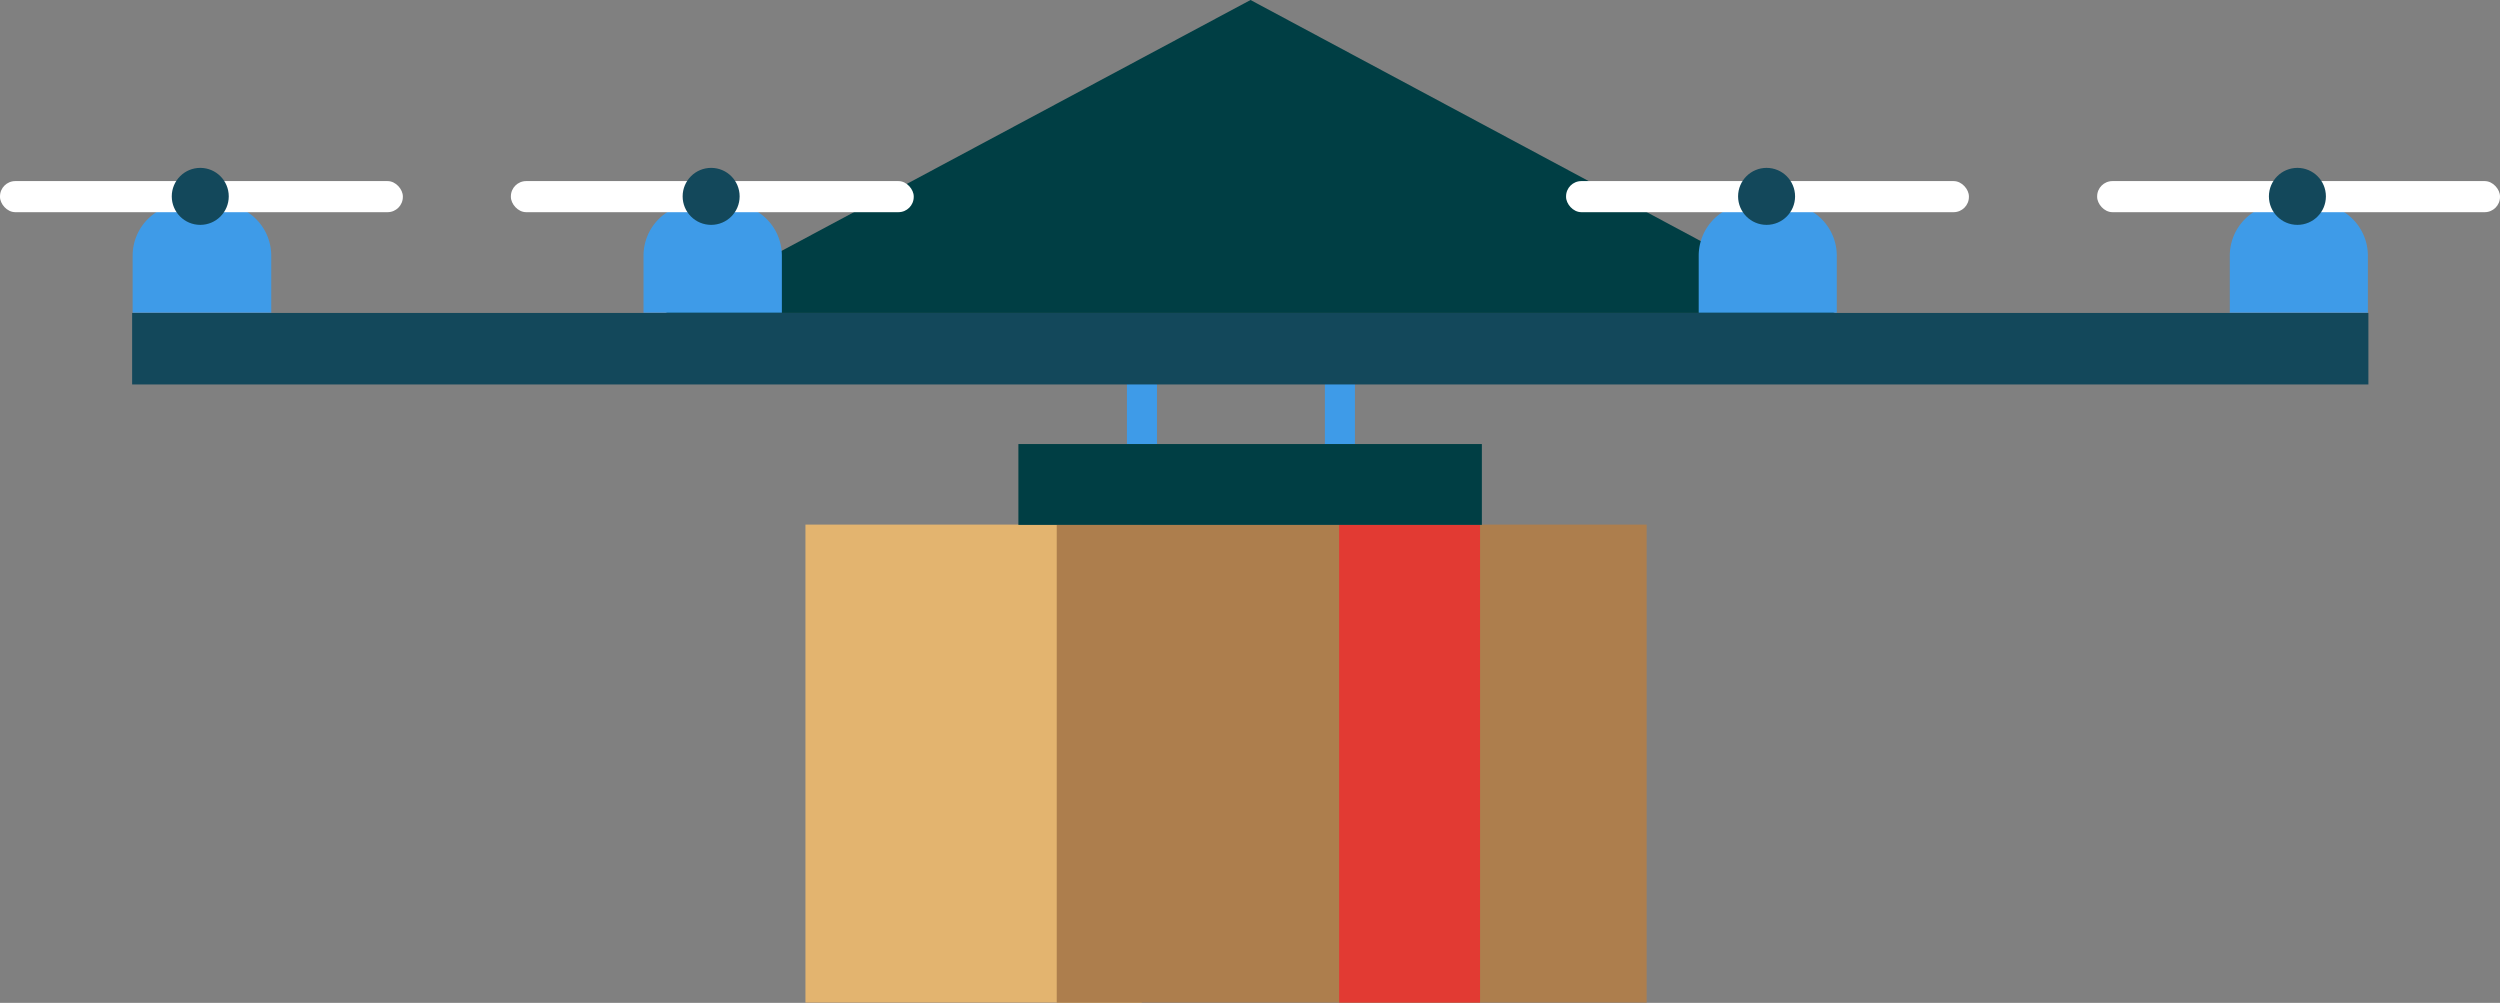
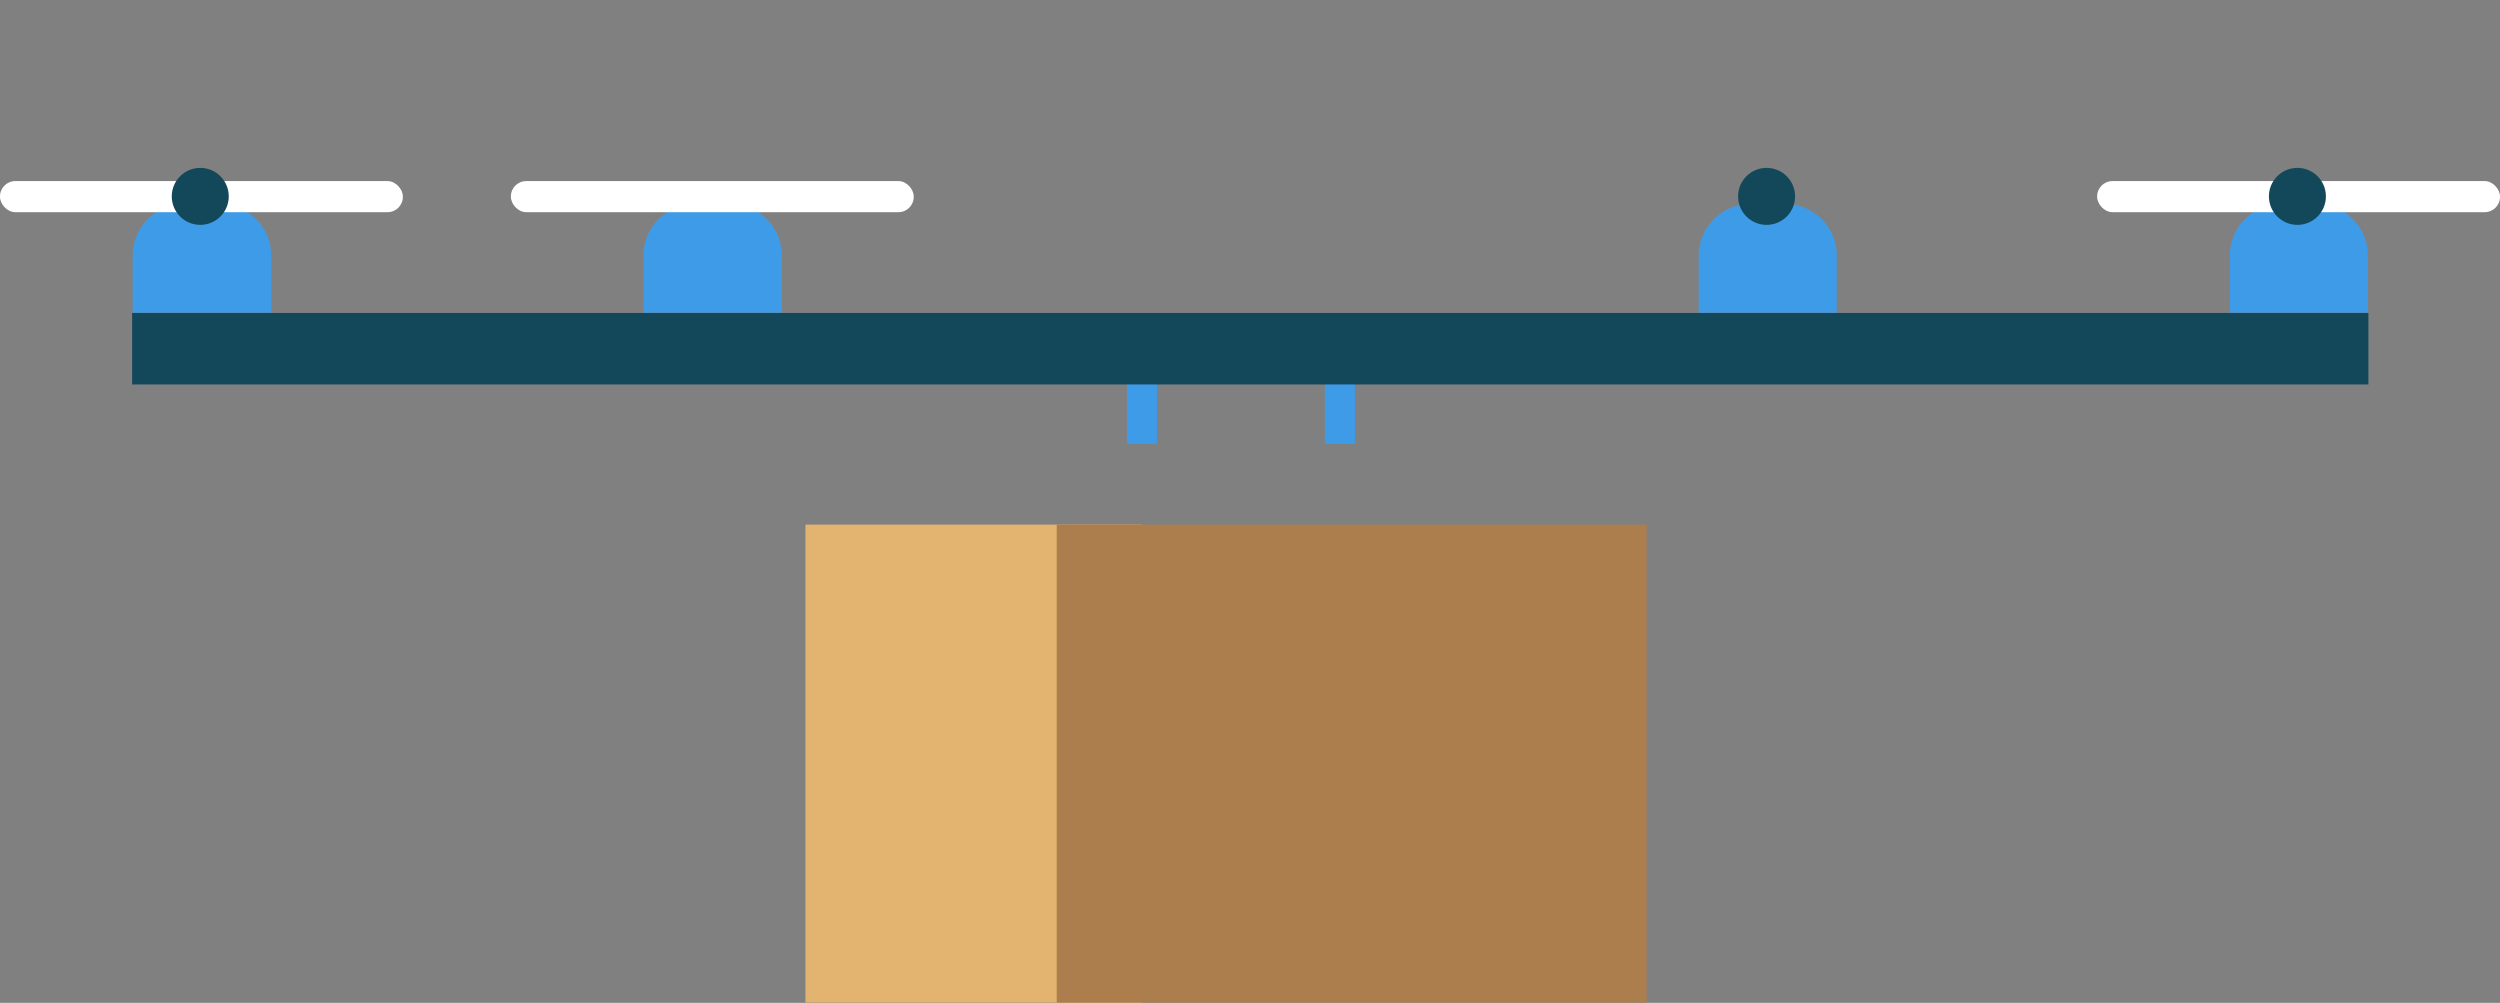
<svg xmlns="http://www.w3.org/2000/svg" viewBox="0 0 96.5 38.71">
  <rect x="0" y="0" width="96.5" height="38.71" fill="#808080" stroke="none" />
  <title>drone</title>
  <g>
    <rect x="31.09" y="20.25" width="12.98" height="18.45" fill="#e3b46f" />
    <rect x="40.79" y="20.25" width="22.77" height="18.45" fill="#ad7e4d" />
-     <rect x="51.69" y="20.25" width="5.44" height="18.45" fill="#e23a33" />
    <rect x="43.5" y="14.17" width="1.16" height="2.97" fill="#3e9be8" />
    <rect x="51.14" y="14.17" width="1.16" height="2.97" fill="#3e9be8" />
-     <rect x="39.31" y="17.14" width="17.89" height="3.12" fill="#003e44" />
    <rect x="5.1" y="12.08" width="86.32" height="2.76" fill="#13485b" />
-     <polygon points="70.83 12.08 25.69 12.08 48.27 0 70.83 12.08" fill="#003e44" />
    <g>
      <path d="M68.89,7.87H67.57a2,2,0,0,0-2,2v2.2H70.9V9.88A2,2,0,0,0,68.89,7.87Z" fill="#3e9be8" />
-       <rect x="60.45" y="6.99" width="15.55" height="1.2" rx="0.59" ry="0.59" fill="#fff" />
      <circle cx="68.19" cy="7.58" r="1.1" fill="#13485b" />
    </g>
    <g>
      <path d="M89.38,7.87H88.07a2,2,0,0,0-2,2v2.2H91.4V9.88A2,2,0,0,0,89.38,7.87Z" fill="#3e9be8" />
      <rect x="80.95" y="6.99" width="15.55" height="1.2" rx="0.59" ry="0.59" fill="#fff" />
      <circle cx="88.68" cy="7.58" r="1.1" fill="#13485b" />
    </g>
    <g>
      <path d="M8.43,7.87H7.12a2,2,0,0,0-2,2v2.2h5.35V9.88A2,2,0,0,0,8.43,7.87Z" fill="#3e9be8" />
      <rect y="6.99" width="15.55" height="1.2" rx="0.59" ry="0.59" fill="#fff" />
      <circle cx="7.73" cy="7.58" r="1.1" fill="#13485b" />
    </g>
    <g>
      <path d="M28.16,7.87H26.84a2,2,0,0,0-2,2v2.2h5.34V9.88A2,2,0,0,0,28.16,7.87Z" fill="#3e9be8" />
      <rect x="19.72" y="6.99" width="15.55" height="1.2" rx="0.59" ry="0.59" fill="#fff" />
-       <circle cx="27.45" cy="7.58" r="1.1" fill="#13485b" />
    </g>
  </g>
</svg>